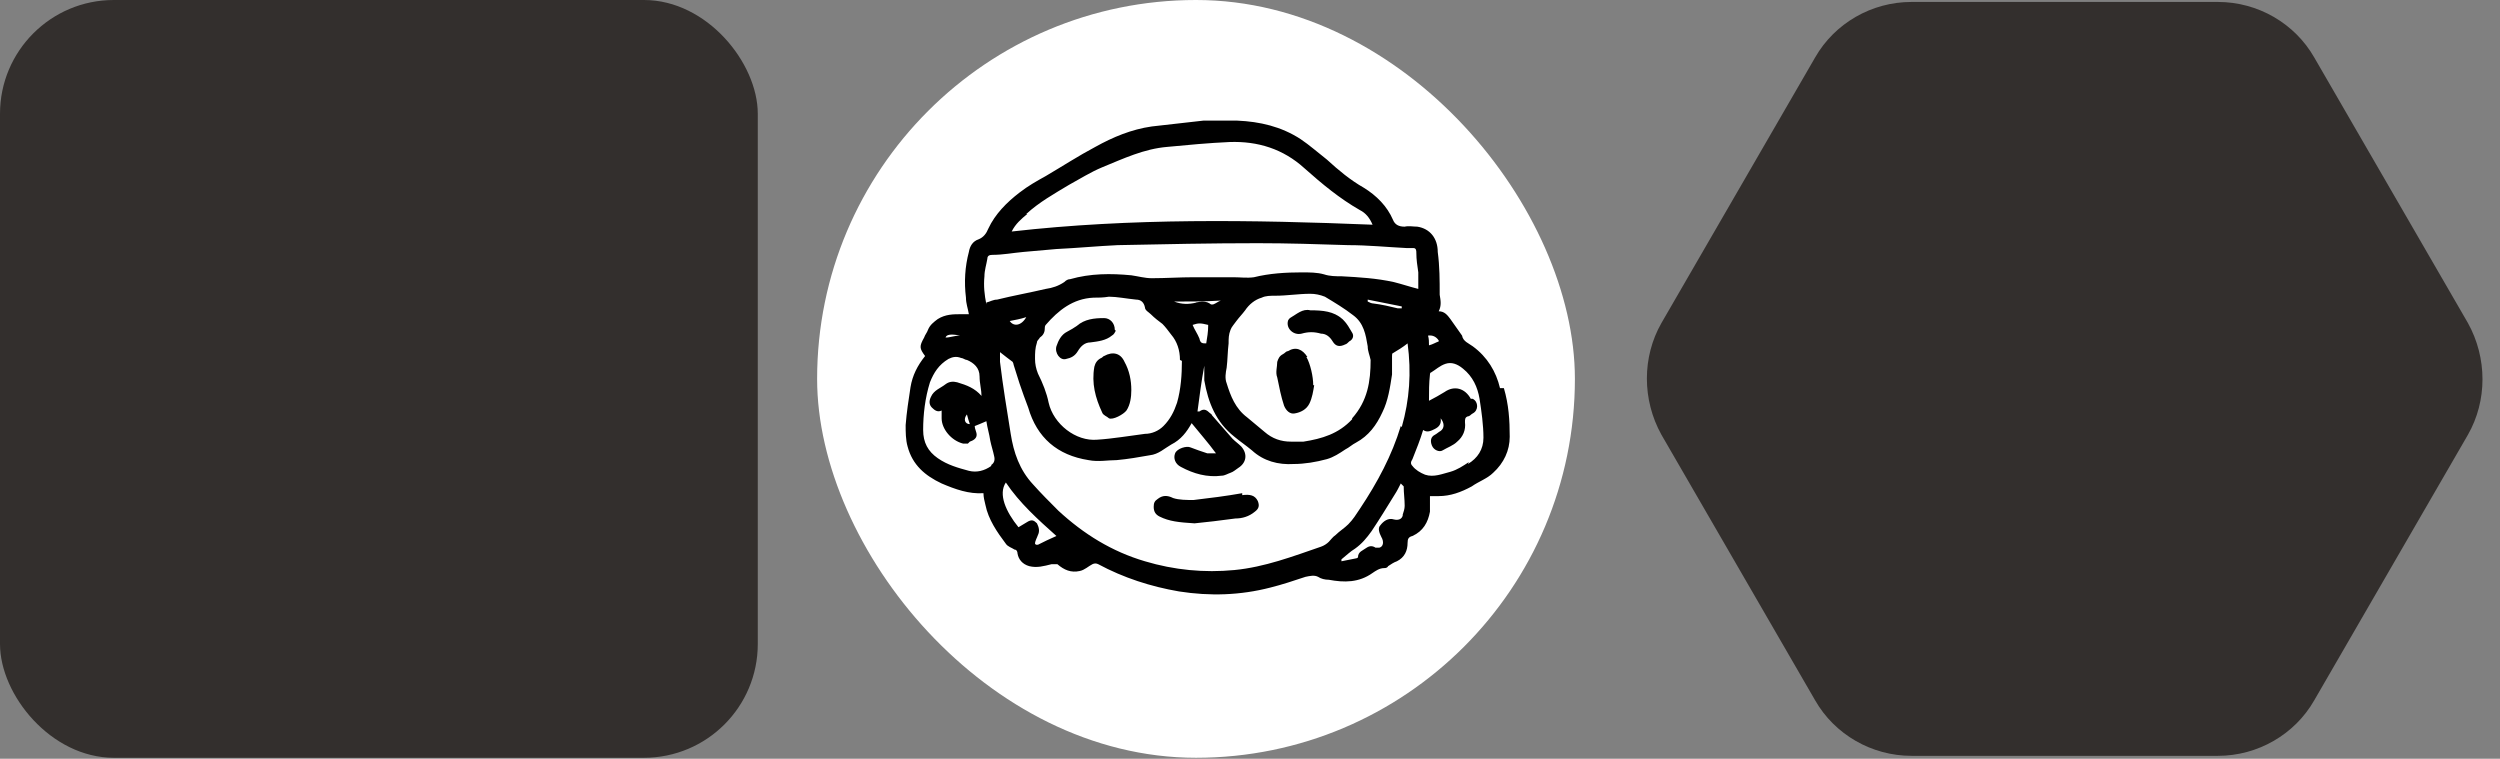
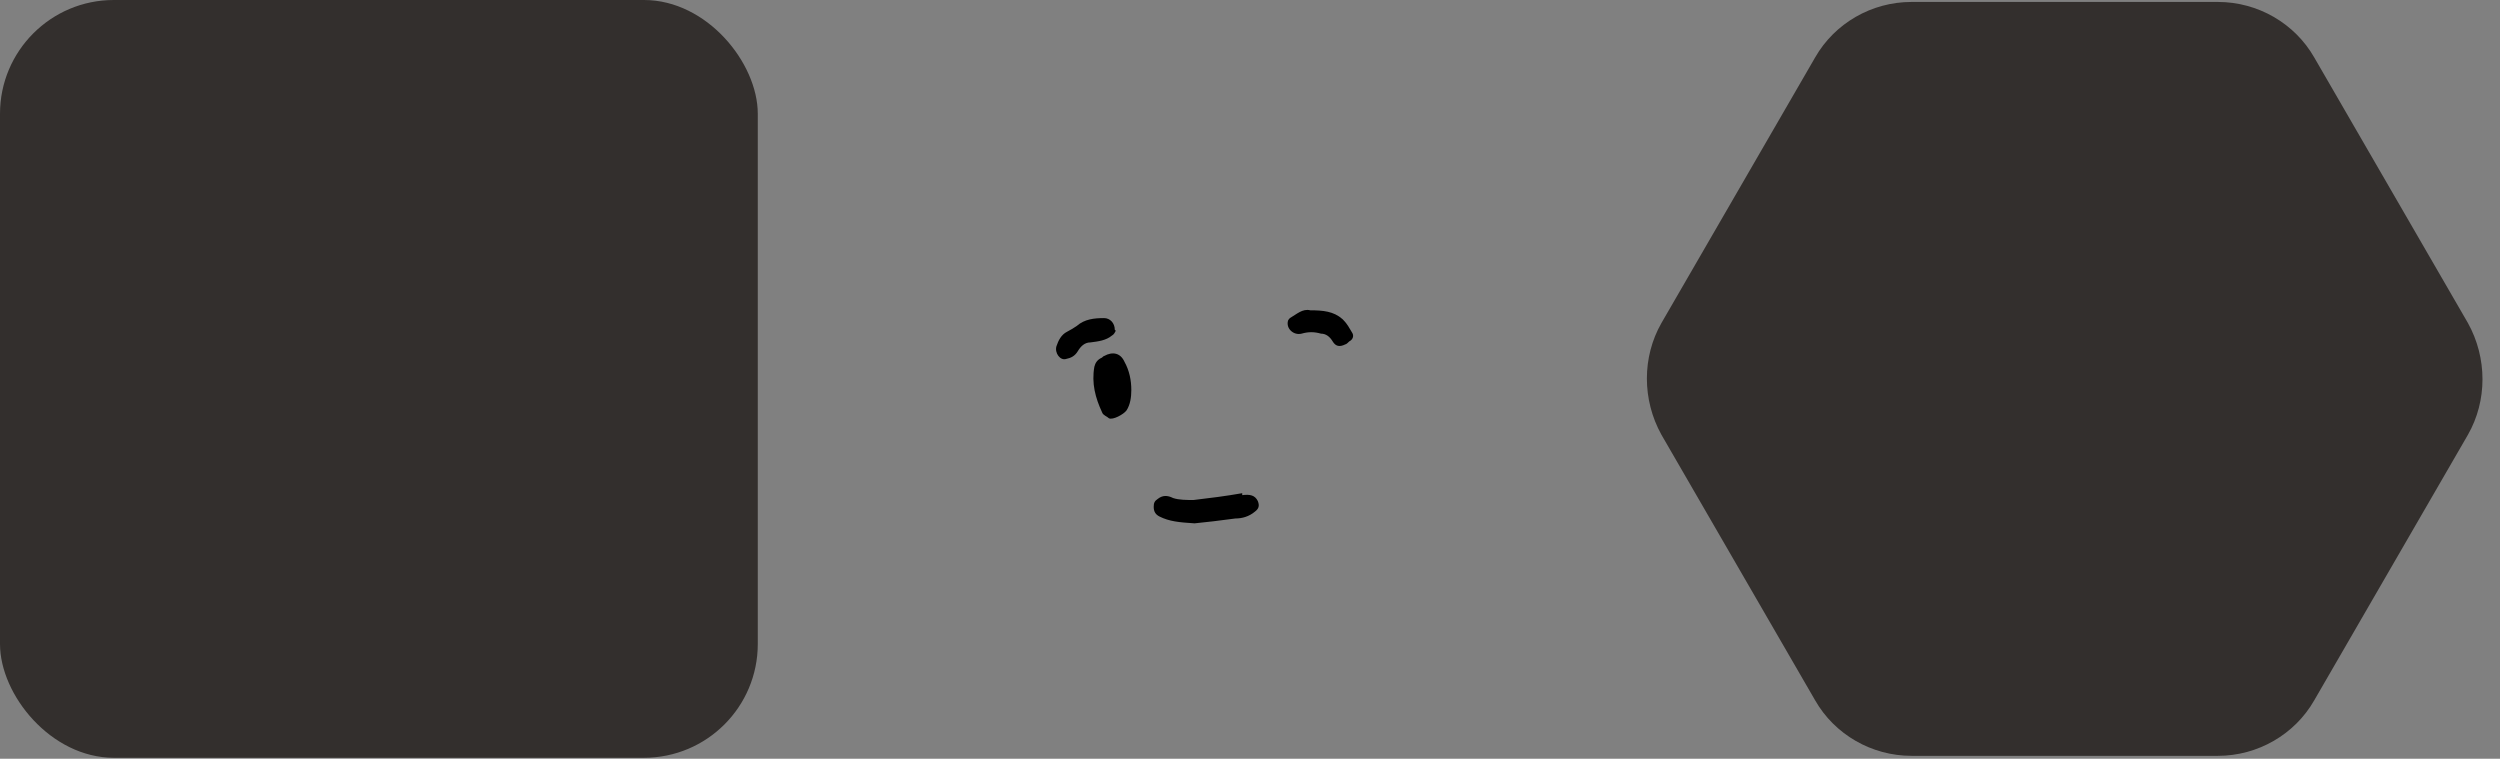
<svg xmlns="http://www.w3.org/2000/svg" version="1.1" viewBox="0 0 257 78">
  <rect x="0" y="0" width="257" height="78" fill="#808080" stroke="none" />
  <defs>
    <style>
      .cls-1 {
        fill: #332f2d;
      }

      .cls-2 {
        fill: #fff;
      }
    </style>
  </defs>
  <g>
    <g id="Calque_1">
      <rect class="cls-1" width="77.9" height="77.9" rx="11.7" ry="11.7" />
-       <rect class="cls-2" x="84" y="0" width="77.9" height="77.9" rx="39" ry="39" />
      <path class="cls-1" d="M228,.2h-31.5c-4.1,0-7.9,2.2-9.9,5.7l-15.8,27.3c-2,3.5-2,7.9,0,11.5l15.8,27.3c2,3.5,5.8,5.7,9.9,5.7h31.5c4.1,0,7.9-2.2,9.9-5.7l15.8-27.3c2-3.5,2-7.9,0-11.5l-15.8-27.3c-2-3.5-5.8-5.7-9.9-5.7Z" />
-       <rect class="cls-2" x="-1" y="155" width="246.5" height="78" rx="32.3" ry="32.3" />
      <g>
-         <path d="M154.2,39.9c-.4-1.7-1.3-3.2-2.8-4.3-.4-.3-1-.5-1.1-1.1,0,0,0,0,0,0-.4-.6-.8-1.1-1.2-1.7-.3-.4-.6-.8-1.2-.8.3-.6.2-1.1.1-1.7,0-1.5,0-2.9-.2-4.4,0-1.4-.8-2.4-2.1-2.6-.4,0-.9-.1-1.3,0-.6,0-1-.2-1.2-.7-.6-1.4-1.7-2.5-3-3.3-1.4-.8-2.6-1.8-3.8-2.9-.9-.7-1.8-1.5-2.7-2.1-2-1.3-4.2-1.8-6.5-1.9-1.2,0-2.4,0-3.5,0-1.8.2-3.6.4-5.3.6-2.1.3-4,1.1-5.8,2.1-1.7.9-3.4,2-5.1,3-.9.5-1.8,1-2.7,1.7-1.3,1-2.5,2.2-3.2,3.7-.2.5-.5.9-1,1.1-.6.2-.9.7-1,1.3-.4,1.5-.5,3.1-.3,4.7,0,.6.2,1.1.3,1.7-.3,0-.6,0-.8,0-.8,0-1.6,0-2.4.5-.4.3-.8.6-1,1.1-.1.3-.3.5-.4.8-.5.9-.5,1.1.1,1.9-.8,1-1.3,2-1.5,3.2-.2,1.3-.4,2.6-.5,3.9,0,.7,0,1.5.2,2.2.5,1.9,1.8,3,3.5,3.8,1.4.6,2.8,1.1,4.3,1,0,.4.1.8.2,1.2.3,1.5,1.2,2.8,2.1,4,.2.3.6.4.9.6.2,0,.3.2.3.4.1.6.5,1.1,1.2,1.3.8.2,1.5,0,2.3-.2.2,0,.4,0,.6,0,.7.6,1.4.9,2.3.7.5-.1.9-.5,1.3-.7.2-.1.4-.1.6,0,2.6,1.4,5.4,2.3,8.3,2.8,3.2.5,6.3.4,9.4-.4,1.2-.3,2.4-.7,3.6-1.1.5-.1.9-.2,1.3,0,.3.2.7.3,1.1.3,1.6.3,3.1.3,4.5-.7.3-.2.7-.5,1.2-.5.1,0,.3,0,.4-.2.3-.2.6-.4.9-.5.8-.4,1.1-1.1,1.1-1.9,0-.4.1-.6.5-.7,1.1-.5,1.6-1.4,1.8-2.5,0-.5,0-1.1,0-1.6.3,0,.6,0,.9,0,1.2,0,2.3-.4,3.4-1,.7-.5,1.6-.8,2.2-1.4,1.1-1,1.7-2.3,1.7-3.7,0-1.7-.1-3.3-.6-5ZM147.9,35.1c-.3.1-.6.3-1,.4,0-.3,0-.7-.1-1q.7-.1,1.1.5ZM105.5,22c1.3-1.2,2.9-2.1,4.4-3,1.1-.6,2.2-1.3,3.4-1.8,2.2-.9,4.3-1.9,6.7-2.1,2.1-.2,4.2-.4,6.4-.5,2.9-.1,5.5.7,7.7,2.7,1.8,1.6,3.6,3.1,5.7,4.3.6.3,1,.8,1.3,1.5-12.4-.5-24.8-.7-37.1.7.4-.8,1-1.3,1.6-1.8ZM98.7,34.5c-.6,0-1,.2-1.5.2.1-.3.5-.4,1.5-.2ZM101.9,47.9c-.7.5-1.5.7-2.3.5-1.1-.3-2.2-.6-3.2-1.3-1-.7-1.5-1.6-1.5-2.9,0-1.6.2-3.3.7-4.9.4-1,.9-1.8,1.9-2.4.4-.2.8-.3,1.3-.1.2,0,.4.2.6.2.7.3,1.3.8,1.3,1.7,0,.7.2,1.4.2,2-.7-.8-1.5-1.1-2.5-1.4-.4-.1-.8-.1-1.2.2-.5.4-1.2.6-1.5,1.3-.2.4-.2.8.1,1.1.3.3.6.5,1,.3,0,.3,0,.6,0,.8,0,1.1,1,2.3,2.2,2.6.2,0,.4,0,.5,0,0,0,.1-.1.2-.2.3-.1.7-.3.7-.7,0-.3-.2-.6-.2-.9.3-.1.7-.3,1.2-.5.1.7.3,1.3.4,2,.1.5.3,1.1.4,1.6.1.4,0,.7-.3.9ZM99.7,43.6c-.5,0-.7-.5-.3-1,.1.4.2.7.3,1ZM101.4,31.3c-.2-1-.3-1.9-.2-2.9,0-.6.2-1.2.3-1.8,0-.3.2-.4.5-.4,1.1,0,2.1-.2,3.2-.3,1.1-.1,2.3-.2,3.4-.3,2.1-.1,4.2-.3,6.3-.4,4.8-.1,9.6-.2,14.4-.2,3.1,0,6.2.1,9.3.2,2,0,4,.2,6,.3.2,0,.5,0,.7,0,.3,0,.3.3.3.5,0,.7.1,1.3.2,2,0,.6,0,1.1,0,1.7-.8-.2-1.7-.5-2.5-.7-1.8-.4-3.6-.5-5.4-.6-.6,0-1.2,0-1.8-.2-.7-.2-1.5-.2-2.3-.2-1.6,0-3.3.1-4.9.5-.7.1-1.4,0-2.1,0-1.4,0-2.7,0-4.1,0-1.4,0-2.9.1-4.3.1-.7,0-1.4-.2-2.1-.3-2.1-.2-4.2-.2-6.3.4-.2,0-.4.1-.6.3-.6.4-1.2.6-1.9.7-1.7.4-3.4.7-5,1.1-.4,0-.7.2-1.1.3ZM140.6,31c0,0,0-.1,0-.2l3.5.7c0,0,0,.1,0,.2-.1,0-.3,0-.4,0-.8-.2-1.7-.4-2.5-.5-.2,0-.4-.1-.6-.2ZM139,43.1c-1.4,1.5-3.1,2-5,2.3-.4,0-.9,0-1.3,0-1,0-1.9-.3-2.7-1-.6-.5-1.2-1-1.8-1.5-1.2-.9-1.7-2.2-2.1-3.5-.2-.5-.1-1.1,0-1.6.1-.8.1-1.7.2-2.5,0-.5,0-.9.2-1.4.1-.3.4-.6.6-.9.3-.4.6-.7.9-1.1.4-.6,1-1.1,1.7-1.3.4-.2.9-.2,1.4-.2,1.2,0,2.4-.2,3.6-.2.5,0,1,.1,1.5.3,1,.6,2,1.2,2.9,1.9,1.1.8,1.3,2,1.5,3.2,0,.5.2.9.3,1.4,0,2.2-.3,4.2-1.9,6ZM123,31.1c-.8.2-1.5.2-2.3-.1,1.6,0,3.2,0,4.8-.1,0,0,0,0,0,0-.3.1-.5.3-.8.4,0,0-.2,0-.2,0-.5-.4-1-.3-1.6-.2ZM124.2,33.5c0,.6-.1,1.2-.2,1.8-.4,0-.6,0-.7-.5-.2-.5-.5-.9-.7-1.4.6-.2.8-.2,1.6,0ZM121.5,37.1c0,1.4-.1,2.9-.5,4.3-.3.9-.7,1.7-1.4,2.4-.5.5-1.2.8-1.9.8-1.6.2-3.3.5-4.9.6-2.2.2-4.5-1.6-5-3.8-.2-1-.6-2-1.1-3-.2-.5-.3-1-.3-1.5,0-.6,0-1.1.2-1.7,0-.2.2-.3.3-.5.3-.2.5-.5.5-.9,0-.1,0-.3.1-.4,1.3-1.5,2.8-2.7,4.9-2.8.5,0,1,0,1.6-.1.8,0,1.8.2,2.8.3.5,0,.8.3.9.8,0,.3.4.5.6.7.4.4.8.7,1.2,1,.3.3.6.7.9,1.1.6.7.9,1.6.9,2.6ZM105.5,32.6c-.5.9-1.3,1-1.7.4.5-.1,1.1-.2,1.7-.4ZM106.5,56s0,0-.1-.1c0-.3.2-.6.3-.9.2-.4.1-.8-.1-1.2-.3-.3-.5-.4-.9-.2-.3.2-.7.4-1,.6-1.3-1.6-2.1-3.4-1.3-4.6,1.4,2.1,3.3,3.8,5.2,5.5-.7.3-1.3.6-1.9.9ZM144.2,53c-.1.4-.5.5-.9.4-.6-.2-1.1.2-1.4.6-.3.3-.1.8.1,1.2.3.5.2,1-.2,1.1-.1,0-.3,0-.4,0-.3-.2-.6-.2-.9,0-.4.3-.9.4-.9,1,0,0-.1.1-.2.1-.5.1-1,.2-1.5.3,0,0,0-.1,0-.2.5-.4.9-.8,1.4-1.1.7-.5,1.2-1.1,1.7-1.8.8-1.2,1.6-2.5,2.4-3.8.2-.3.4-.7.6-1.1.1.1.2.2.3.3,0,.7.1,1.3.1,2,0,.3-.1.6-.2.9ZM144,43.8c-.9,3-2.4,5.8-4.2,8.5-.4.6-.7,1.1-1.2,1.6-.4.4-.9.7-1.3,1.1-.3.2-.5.5-.7.7-.2.2-.5.4-.8.5-2.9,1-5.8,2.1-8.9,2.4-3.1.3-6.2,0-9.2-.9-3.4-1-6.3-2.8-8.9-5.2-.9-.9-1.8-1.8-2.6-2.7-1.4-1.5-2-3.3-2.3-5.2-.4-2.5-.8-4.9-1.1-7.4,0-.3,0-.6,0-1,.5.4.9.7,1.3,1,0,0,.1.2.1.3.2.6.4,1.3.6,1.9.3.9.6,1.7.9,2.5.9,3.1,3,4.9,6.2,5.4,1,.2,2,0,2.9,0,1.1-.1,2.3-.3,3.4-.5.9-.1,1.5-.7,2.2-1.1,1-.5,1.6-1.3,2.1-2.2.8,1,1.7,2,2.5,3.1-.3,0-.6,0-.9,0-.6-.2-1.2-.4-1.7-.6-.4-.2-1.4.1-1.6.6-.2.5,0,1.1.6,1.4,1.3.7,2.7,1.1,4.2.9.3,0,.6-.2.9-.3.3-.1.5-.3.8-.5.8-.5,1-1.4.3-2.2-.3-.3-.6-.5-.9-.8-.7-.8-1.4-1.6-2.1-2.4,0-.1-.2-.2-.3-.3-.3-.3-.6-.4-1-.1,0,0-.2,0-.2,0,.2-1.5.4-3.1.7-4.7,0,.5,0,1,0,1.5.4,2.3,1.2,4.3,3.1,5.8.6.5,1.2.9,1.8,1.4,1.2,1.1,2.7,1.5,4.3,1.4,1.1,0,2.3-.2,3.4-.5.7-.2,1.3-.6,1.9-1,.4-.2.7-.5,1.1-.7,1.3-.7,2.1-1.8,2.7-3.1.6-1.2.8-2.6,1-3.9,0-.6,0-1.3,0-1.9,0-.1,0-.3.1-.3.5-.3,1-.6,1.5-1,.4,3,.2,5.8-.6,8.6ZM151,47.5c-.6.4-1.2.8-1.9,1-.8.2-1.7.6-2.6.3-.5-.2-1-.5-1.3-.9-.2-.2-.2-.4,0-.7.4-1,.8-2,1.1-3,.4.3.8.1,1.2-.1.4-.2.7-.5.6-1.1.4.5.4,1,0,1.3-.2.1-.4.3-.6.4-.4.2-.5.6-.3,1.1.2.5.8.7,1.1.5.5-.3,1.1-.5,1.5-.9.6-.5.9-1.2.8-2,0-.3,0-.5.3-.6.2,0,.3-.2.5-.3.6-.3.6-1.2,0-1.5,0,0-.1,0-.2,0-.6-1.1-1.7-1.4-2.7-.7-.5.3-1,.6-1.6.9,0-1,0-1.8.1-2.7,0,0,0-.2.1-.2.5-.3.9-.7,1.5-.9.6-.2,1.2,0,1.8.5,1,.8,1.5,1.9,1.7,3.1.2,1.3.4,2.7.4,4,0,1.2-.6,2.1-1.6,2.7Z" />
        <path d="M127.7,50.7c-1.7.3-3.3.5-5,.7-.7,0-1.5,0-2.1-.2-.6-.3-1.1-.3-1.6.1-.3.2-.4.4-.4.8,0,.5.2.8.6,1,1,.5,2,.6,3.6.7,1.1-.1,2.7-.3,4.2-.5.7,0,1.4-.2,2-.7.4-.3.5-.6.3-1.1-.3-.6-.8-.7-1.6-.6Z" />
-         <path d="M134.4,36.7c-.5-.8-1.2-1.1-2-.6-.2,0-.3.2-.5.3-.4.2-.5.5-.6.8,0,.5-.2,1.1,0,1.6.2,1,.4,2,.7,2.9.2.5.6.9,1.1.8.6-.1,1.2-.4,1.5-1,.3-.6.4-1.3.5-1.9,0,0,0,0-.1,0,0-.9-.3-2.2-.7-2.9Z" />
        <path d="M138,32.8c-.9-.8-2-.9-3.3-.9-.8-.2-1.4.4-2.1.8,0,0-.2.2-.2.3-.2.8.6,1.5,1.4,1.3.7-.2,1.3-.2,2,0,.5,0,.9.3,1.2.8.3.5.7.6,1.3.3.1,0,.3-.2.4-.3.4-.2.5-.6.3-.9-.3-.5-.5-.9-.9-1.3Z" />
        <path d="M113.5,36.6c-.1,0-.2.2-.3.2-.4.2-.6.5-.7.9-.3,1.7.1,3.2.8,4.7.1.3.5.4.7.6.4.2,1.5-.4,1.8-.8.4-.6.5-1.4.5-2.1,0-1-.2-2-.7-2.9-.4-.9-1.2-1.1-2.1-.6Z" />
        <path d="M114.6,33.9c0-.7-.5-1.2-1.1-1.2-1,0-2,.1-2.8.8-.3.2-.6.4-1,.6-.6.3-.9.9-1.1,1.5-.2.7.4,1.5,1,1.3.5-.1.9-.3,1.2-.8.3-.5.7-.9,1.3-.9.8-.1,1.6-.2,2.2-.7.2-.1.3-.3.4-.5Z" />
      </g>
    </g>
  </g>
</svg>